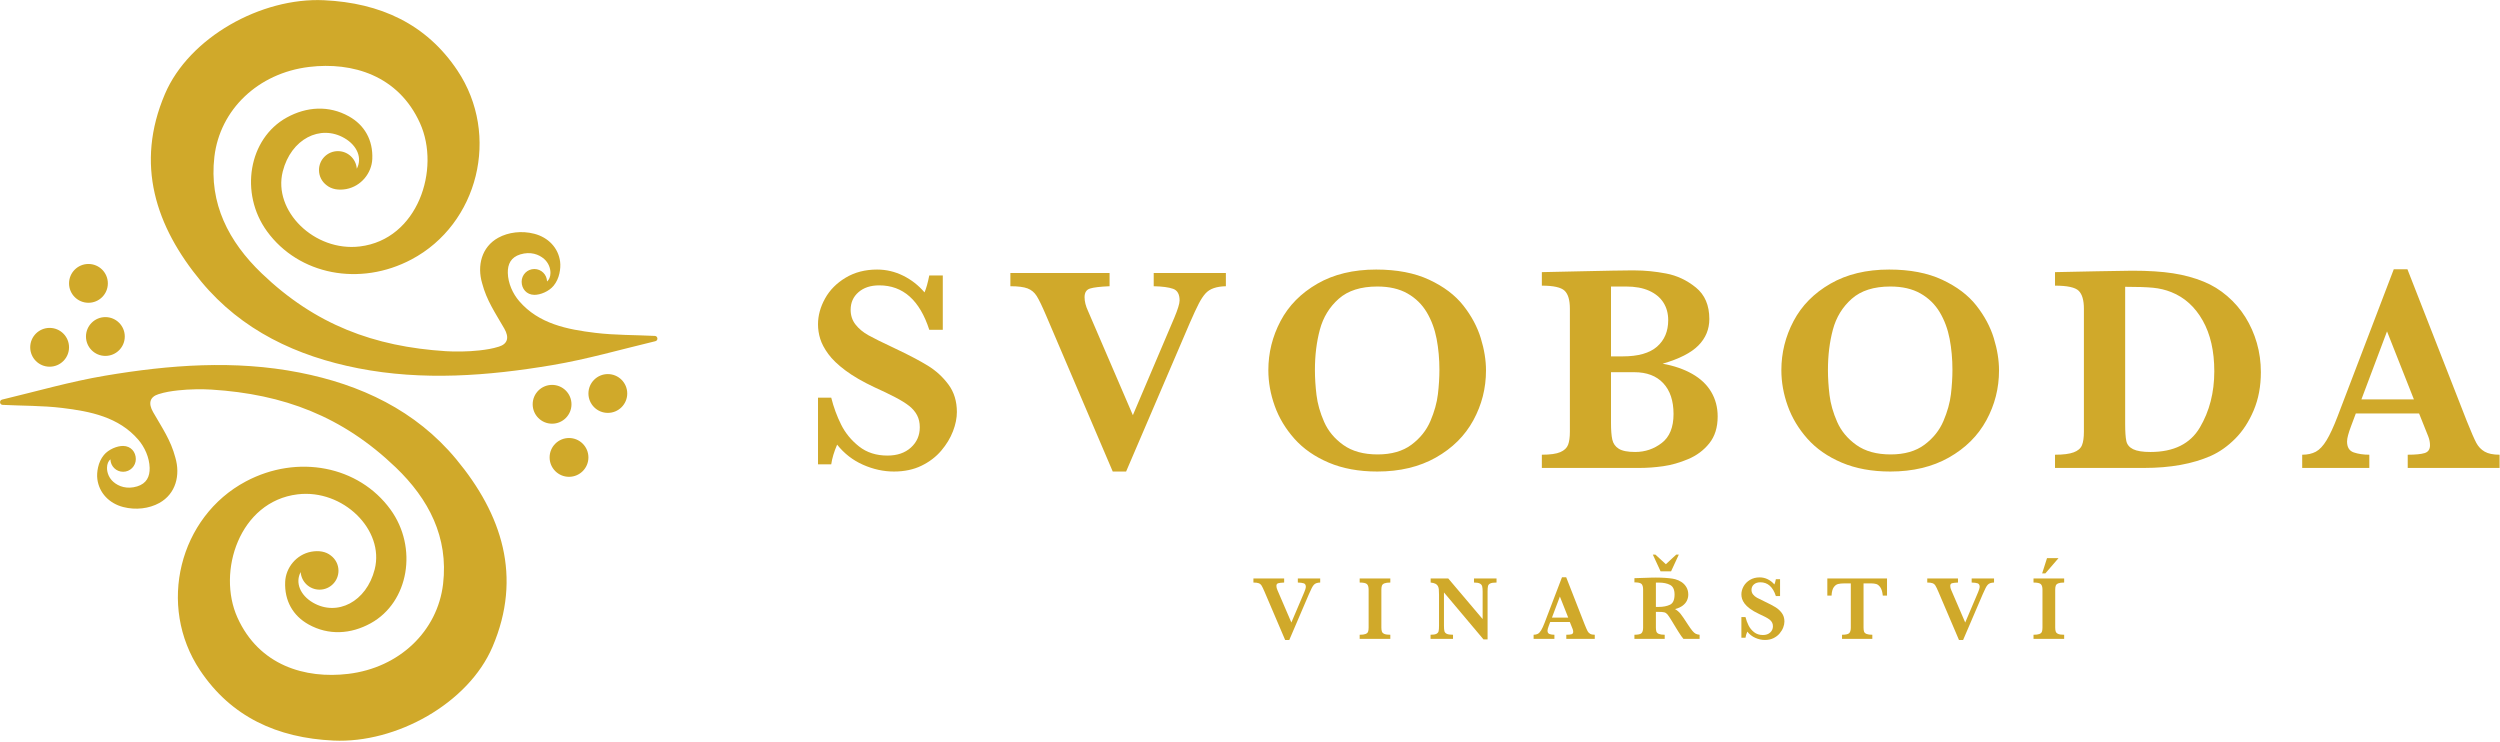
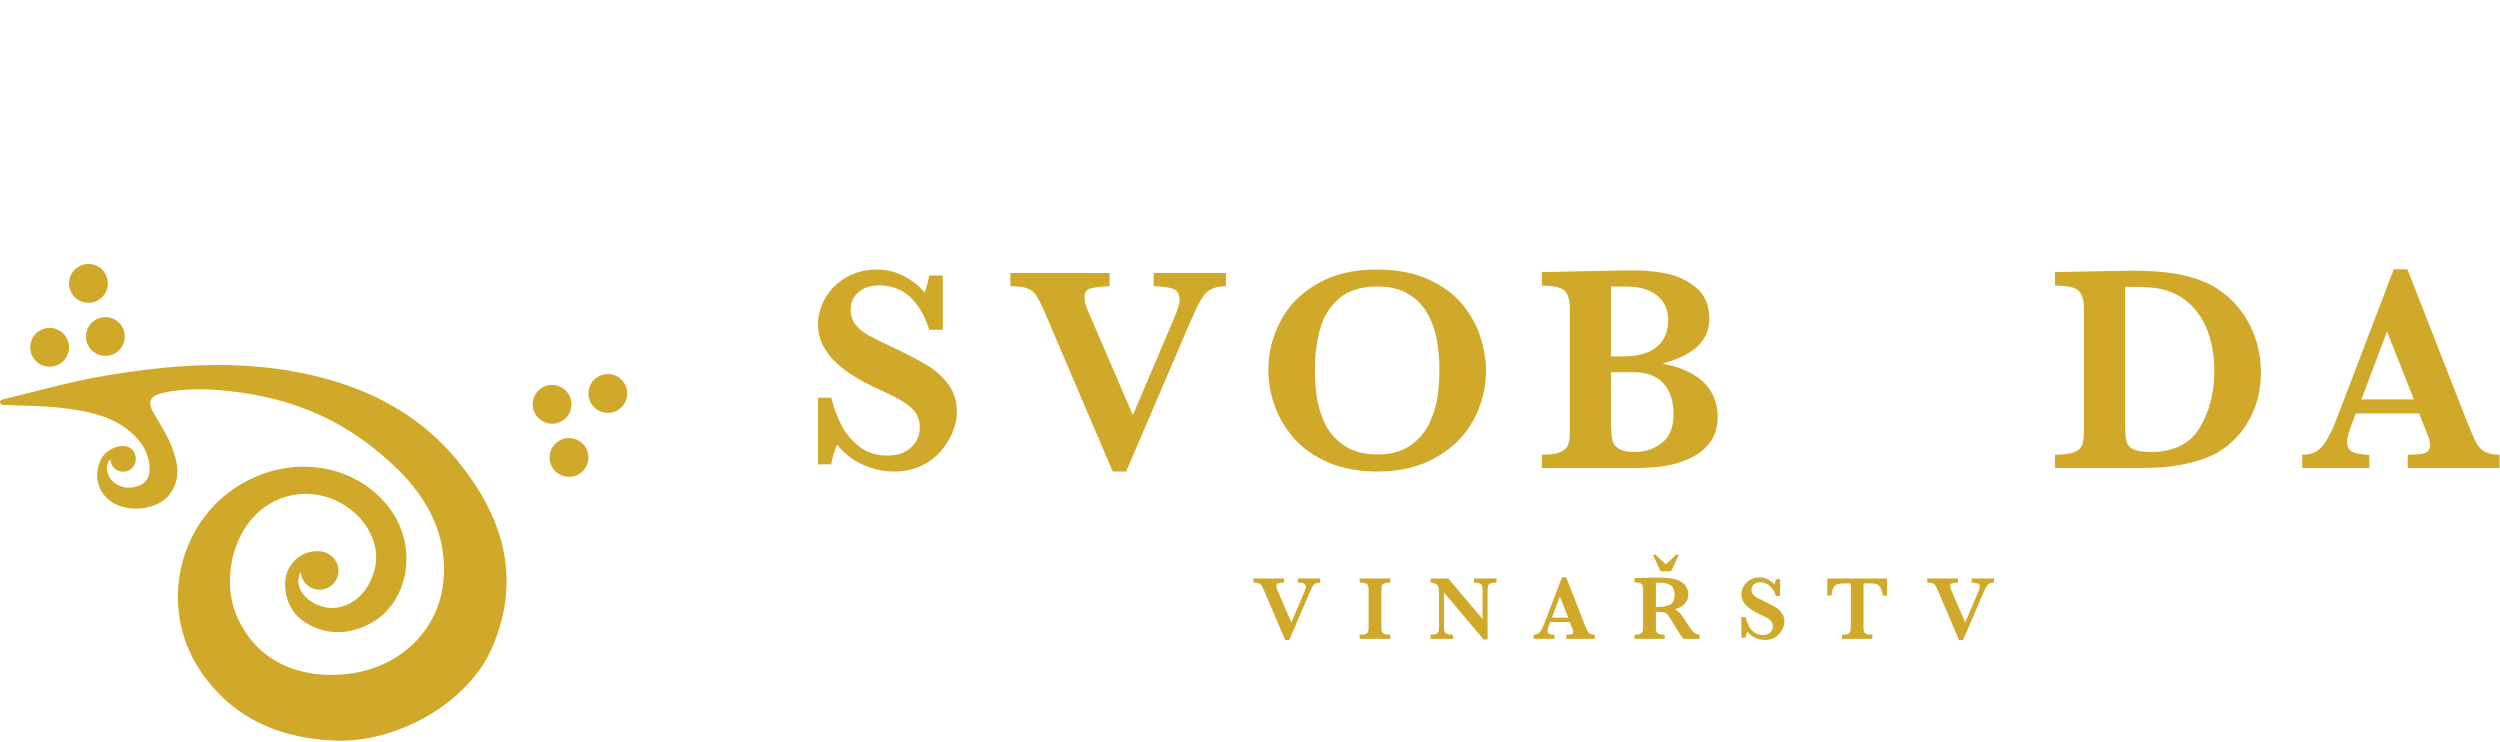
<svg xmlns="http://www.w3.org/2000/svg" width="100%" height="100%" viewBox="0 0 2272 674" version="1.1" xml:space="preserve" style="fill-rule:evenodd;clip-rule:evenodd;stroke-linejoin:round;stroke-miterlimit:2;">
  <g transform="matrix(1,0,0,1,-610.449,-840.612)">
    <g transform="matrix(4.167,0,0,4.167,0,0)">
      <g transform="matrix(1,0,0,1,434.424,340.412)">
        <path d="M0,-11.631C-0.311,-11.624 -0.582,-11.582 -0.812,-11.505C-1.042,-11.426 -1.231,-11.304 -1.38,-11.14C-1.529,-10.975 -1.678,-10.749 -1.827,-10.464C-1.976,-10.179 -2.183,-9.734 -2.449,-9.124L-6.743,0.893L-7.646,0.893L-12.135,-9.62C-12.413,-10.274 -12.631,-10.723 -12.786,-10.97C-12.941,-11.216 -13.149,-11.388 -13.408,-11.485C-13.667,-11.582 -14.052,-11.631 -14.564,-11.631L-14.564,-12.524L-7.861,-12.524L-7.861,-11.631C-8.495,-11.604 -8.935,-11.552 -9.182,-11.476C-9.427,-11.397 -9.551,-11.202 -9.551,-10.891C-9.551,-10.601 -9.473,-10.289 -9.318,-9.96L-6.287,-2.915L-3.488,-9.493C-3.249,-10.062 -3.129,-10.455 -3.129,-10.669C-3.129,-11.089 -3.274,-11.352 -3.566,-11.456C-3.858,-11.56 -4.294,-11.618 -4.878,-11.631L-4.878,-12.524L0,-12.524L0,-11.631Z" style="fill:rgb(208,169,42);fill-rule:nonzero;" />
      </g>
    </g>
    <g transform="matrix(4.167,0,0,4.167,0,0)">
      <g transform="matrix(1,0,0,1,449.718,327.888)">
        <path d="M0,13.174L-6.685,13.174L-6.685,12.279C-6.128,12.279 -5.707,12.228 -5.422,12.12C-5.137,12.013 -4.951,11.852 -4.863,11.64C-4.775,11.425 -4.732,11.121 -4.732,10.727L-4.732,2.447C-4.732,1.877 -4.85,1.476 -5.087,1.244C-5.323,1.01 -5.856,0.893 -6.685,0.893L-6.685,0L0,0L0,0.893C-0.558,0.893 -0.979,0.95 -1.264,1.059C-1.549,1.169 -1.735,1.33 -1.822,1.54C-1.909,1.75 -1.953,2.053 -1.953,2.447L-1.953,10.727C-1.953,11.101 -1.911,11.395 -1.827,11.611C-1.743,11.823 -1.563,11.989 -1.287,12.106C-1.013,12.221 -0.583,12.279 0,12.279L0,13.174Z" style="fill:rgb(208,169,42);fill-rule:nonzero;" />
      </g>
    </g>
    <g transform="matrix(4.167,0,0,4.167,0,0)">
      <g transform="matrix(1,0,0,1,472.882,340.286)">
        <path d="M0,-11.505C-0.628,-11.505 -1.078,-11.441 -1.35,-11.315C-1.623,-11.189 -1.791,-11.003 -1.855,-10.756C-1.92,-10.51 -1.953,-10.108 -1.953,-9.553L-1.953,0.893L-2.847,0.893L-11.465,-9.348L-11.465,-2.091C-11.465,-1.54 -11.43,-1.14 -11.362,-0.89C-11.294,-0.641 -11.121,-0.45 -10.843,-0.316C-10.564,-0.185 -10.114,-0.119 -9.492,-0.119L-9.492,0.776L-14.388,0.776L-14.388,-0.119C-13.806,-0.119 -13.383,-0.185 -13.121,-0.316C-12.859,-0.45 -12.696,-0.641 -12.635,-0.89C-12.574,-1.14 -12.543,-1.54 -12.543,-2.091L-12.543,-8.813C-12.543,-9.357 -12.557,-9.765 -12.587,-10.039C-12.616,-10.309 -12.685,-10.546 -12.795,-10.751C-12.905,-10.955 -13.085,-11.12 -13.335,-11.248C-13.584,-11.374 -13.929,-11.459 -14.369,-11.505L-14.369,-12.398L-10.531,-12.398L-3.031,-3.538L-3.031,-9.553C-3.031,-10.044 -3.065,-10.422 -3.134,-10.683C-3.201,-10.946 -3.37,-11.149 -3.639,-11.291C-3.907,-11.434 -4.333,-11.505 -4.916,-11.505L-4.916,-12.398L0,-12.398L0,-11.505Z" style="fill:rgb(208,169,42);fill-rule:nonzero;" />
      </g>
    </g>
    <g transform="matrix(4.167,0,0,4.167,0,0)">
      <g transform="matrix(1,0,0,1,488.515,332.271)">
        <path d="M0,4.156L-1.817,-0.439L-3.546,4.156L0,4.156ZM5.791,8.791L-0.417,8.791L-0.417,7.896C0.107,7.896 0.489,7.859 0.729,7.786C0.969,7.71 1.088,7.534 1.088,7.257C1.088,7.061 1.049,6.864 0.971,6.663L0.35,5.109L-3.925,5.109L-4.246,5.964C-4.427,6.442 -4.518,6.789 -4.518,7.003C-4.518,7.392 -4.367,7.637 -4.066,7.743C-3.765,7.845 -3.413,7.896 -3.011,7.896L-3.011,8.791L-7.548,8.791L-7.548,7.896C-7.186,7.896 -6.878,7.83 -6.626,7.693C-6.373,7.556 -6.132,7.301 -5.902,6.921C-5.672,6.541 -5.425,6.006 -5.159,5.314L-1.36,-4.635L-0.437,-4.635L3.576,5.624C3.867,6.349 4.081,6.84 4.217,7.096C4.353,7.352 4.541,7.549 4.78,7.688C5.02,7.827 5.357,7.896 5.791,7.896L5.791,8.791Z" style="fill:rgb(208,169,42);fill-rule:nonzero;" />
      </g>
    </g>
    <g transform="matrix(4.167,0,0,4.167,0,0)">
      <g transform="matrix(1,0,0,1,511.708,332.348)">
        <path d="M0,-0.954C0,-2.002 -0.319,-2.7 -0.957,-3.043C-1.595,-3.386 -2.429,-3.558 -3.459,-3.558C-3.601,-3.558 -3.713,-3.554 -3.794,-3.553C-3.875,-3.549 -3.967,-3.547 -4.07,-3.547L-4.07,1.749L-3.459,1.749C-2.481,1.749 -1.66,1.588 -0.996,1.27C-0.332,0.954 0,0.213 0,-0.954M0.932,-9.668L-0.758,-6.016L-3.051,-6.016L-4.742,-9.668L-4.187,-9.668L-1.895,-7.561L0.369,-9.668L0.932,-9.668ZM5.46,8.714L1.933,8.714C1.803,8.571 1.644,8.363 1.453,8.093C1.261,7.819 1.053,7.501 0.825,7.136C0.599,6.769 0.411,6.467 0.262,6.226L-0.632,4.751C-1.034,4.09 -1.336,3.637 -1.54,3.394C-1.744,3.151 -1.977,2.996 -2.24,2.928C-2.502,2.859 -2.947,2.826 -3.576,2.826L-4.07,2.826L-4.07,6.267C-4.07,6.628 -4.032,6.92 -3.955,7.139C-3.877,7.359 -3.693,7.528 -3.405,7.645C-3.117,7.76 -2.698,7.819 -2.148,7.819L-2.148,8.714L-8.754,8.714L-8.754,7.819C-7.951,7.819 -7.434,7.702 -7.204,7.47C-6.974,7.238 -6.859,6.836 -6.859,6.267L-6.859,-2.052C-6.859,-2.616 -6.971,-3.014 -7.194,-3.251C-7.418,-3.489 -7.937,-3.606 -8.754,-3.606L-8.754,-4.519L-5.703,-4.617C-5.47,-4.628 -5.203,-4.639 -4.901,-4.646C-4.6,-4.652 -4.321,-4.654 -4.061,-4.654C-3.86,-4.654 -3.527,-4.648 -3.061,-4.636C-2.406,-4.617 -1.794,-4.577 -1.224,-4.519C-0.655,-4.46 -0.204,-4.387 0.126,-4.296C0.612,-4.172 1.074,-3.967 1.511,-3.682C1.948,-3.397 2.304,-3.023 2.579,-2.557C2.854,-2.09 2.992,-1.549 2.992,-0.934C2.992,-0.494 2.896,-0.066 2.705,0.35C2.515,0.763 2.207,1.131 1.782,1.457C1.359,1.78 0.8,2.037 0.107,2.223C0.58,2.501 0.982,2.848 1.311,3.257C1.642,3.67 2.16,4.426 2.866,5.527C3.274,6.155 3.611,6.63 3.877,6.95C4.142,7.271 4.386,7.488 4.61,7.601C4.834,7.715 5.117,7.788 5.46,7.819L5.46,8.714Z" style="fill:rgb(208,169,42);fill-rule:nonzero;" />
      </g>
    </g>
    <g transform="matrix(4.167,0,0,4.167,0,0)">
      <g transform="matrix(1,0,0,1,535.669,331.678)">
        <path d="M0,5.604C0,6.013 -0.088,6.444 -0.262,6.901C-0.437,7.357 -0.701,7.795 -1.055,8.214C-1.407,8.632 -1.853,8.971 -2.39,9.234C-2.928,9.496 -3.55,9.627 -4.256,9.627C-4.955,9.627 -5.65,9.475 -6.339,9.17C-7.029,8.866 -7.614,8.413 -8.094,7.81C-8.301,8.288 -8.433,8.734 -8.492,9.141L-9.385,9.141L-9.385,4.632L-8.492,4.632C-8.33,5.281 -8.106,5.889 -7.821,6.459C-7.536,7.03 -7.133,7.521 -6.612,7.931C-6.09,8.343 -5.45,8.548 -4.692,8.548C-4.032,8.548 -3.503,8.367 -3.104,8.004C-2.705,7.642 -2.506,7.185 -2.506,6.634C-2.506,6.323 -2.568,6.051 -2.692,5.819C-2.814,5.586 -2.992,5.378 -3.226,5.191C-3.459,5.007 -3.778,4.81 -4.183,4.6C-4.587,4.388 -5.049,4.167 -5.567,3.935C-6.364,3.559 -7.018,3.179 -7.529,2.797C-8.041,2.416 -8.429,2.043 -8.691,1.685C-8.953,1.325 -9.134,0.984 -9.235,0.659C-9.335,0.336 -9.385,0.009 -9.385,-0.322C-9.385,-0.912 -9.227,-1.492 -8.909,-2.066C-8.592,-2.639 -8.127,-3.109 -7.516,-3.476C-6.903,-3.841 -6.195,-4.023 -5.393,-4.023C-4.777,-4.023 -4.191,-3.885 -3.634,-3.611C-3.077,-3.335 -2.594,-2.957 -2.186,-2.479C-2.07,-2.751 -1.962,-3.132 -1.865,-3.625L-0.952,-3.625L-0.952,0.049L-1.865,0.049C-2.514,-1.953 -3.64,-2.953 -5.247,-2.953C-5.829,-2.953 -6.297,-2.8 -6.651,-2.493C-7.003,-2.186 -7.18,-1.788 -7.18,-1.302C-7.18,-0.921 -7.07,-0.588 -6.85,-0.307C-6.63,-0.024 -6.339,0.217 -5.98,0.418C-5.621,0.619 -5.039,0.907 -4.236,1.282C-3.264,1.742 -2.505,2.14 -1.958,2.478C-1.411,2.814 -0.948,3.237 -0.569,3.749C-0.19,4.26 0,4.879 0,5.604" style="fill:rgb(208,169,42);fill-rule:nonzero;" />
      </g>
    </g>
    <g transform="matrix(4.167,0,0,4.167,0,0)">
      <g transform="matrix(1,0,0,1,558.045,337.322)">
        <path d="M0,-5.694L-0.922,-5.694C-1.007,-6.51 -1.187,-7.111 -1.462,-7.502C-1.738,-7.889 -2.033,-8.13 -2.351,-8.22C-2.668,-8.311 -3.034,-8.357 -3.449,-8.357L-5.12,-8.357L-5.12,1.293C-5.12,1.673 -5.081,1.97 -5.003,2.18C-4.925,2.392 -4.744,2.555 -4.459,2.672C-4.174,2.787 -3.756,2.845 -3.206,2.845L-3.206,3.74L-9.812,3.74L-9.812,2.845C-9.003,2.845 -8.482,2.728 -8.248,2.496C-8.015,2.264 -7.898,1.863 -7.898,1.293L-7.898,-8.357L-9.297,-8.357C-9.848,-8.357 -10.305,-8.313 -10.667,-8.225C-11.03,-8.137 -11.349,-7.896 -11.624,-7.506C-11.899,-7.115 -12.056,-6.51 -12.096,-5.694L-13.019,-5.694L-13.019,-9.434L0,-9.434L0,-5.694Z" style="fill:rgb(208,169,42);fill-rule:nonzero;" />
      </g>
    </g>
    <g transform="matrix(4.167,0,0,4.167,0,0)">
      <g transform="matrix(1,0,0,1,581.384,340.412)">
        <path d="M0,-11.631C-0.311,-11.624 -0.582,-11.582 -0.812,-11.505C-1.042,-11.426 -1.231,-11.304 -1.38,-11.14C-1.529,-10.975 -1.678,-10.749 -1.827,-10.464C-1.976,-10.179 -2.183,-9.734 -2.449,-9.124L-6.743,0.893L-7.646,0.893L-12.135,-9.62C-12.413,-10.274 -12.631,-10.723 -12.786,-10.97C-12.941,-11.216 -13.149,-11.388 -13.408,-11.485C-13.667,-11.582 -14.052,-11.631 -14.564,-11.631L-14.564,-12.524L-7.861,-12.524L-7.861,-11.631C-8.495,-11.604 -8.935,-11.552 -9.182,-11.476C-9.427,-11.397 -9.551,-11.202 -9.551,-10.891C-9.551,-10.601 -9.473,-10.289 -9.318,-9.96L-6.286,-2.915L-3.488,-9.493C-3.249,-10.062 -3.129,-10.455 -3.129,-10.669C-3.129,-11.089 -3.274,-11.352 -3.566,-11.456C-3.858,-11.56 -4.294,-11.618 -4.878,-11.631L-4.878,-12.524L0,-12.524L0,-11.631Z" style="fill:rgb(208,169,42);fill-rule:nonzero;" />
      </g>
    </g>
    <g transform="matrix(4.167,0,0,4.167,0,0)">
      <g transform="matrix(1,0,0,1,595.445,341.062)">
-         <path d="M0,-17.604L-2.866,-14.28L-3.566,-14.28L-2.506,-17.604L0,-17.604ZM1.234,0L-5.45,0L-5.45,-0.895C-4.893,-0.895 -4.472,-0.946 -4.187,-1.054C-3.902,-1.161 -3.716,-1.322 -3.629,-1.534C-3.541,-1.749 -3.497,-2.053 -3.497,-2.447L-3.497,-10.727C-3.497,-11.296 -3.616,-11.698 -3.852,-11.93C-4.089,-12.164 -4.621,-12.281 -5.45,-12.281L-5.45,-13.174L1.234,-13.174L1.234,-12.281C0.677,-12.281 0.256,-12.224 -0.029,-12.115C-0.314,-12.005 -0.5,-11.844 -0.587,-11.634C-0.675,-11.424 -0.719,-11.121 -0.719,-10.727L-0.719,-2.447C-0.719,-2.073 -0.677,-1.779 -0.593,-1.563C-0.509,-1.351 -0.329,-1.185 -0.053,-1.068C0.222,-0.953 0.651,-0.895 1.234,-0.895L1.234,0Z" style="fill:rgb(208,169,42);fill-rule:nonzero;" />
-       </g>
+         </g>
    </g>
    <g transform="matrix(4.167,0,0,4.167,0,0)">
      <g transform="matrix(1,0,0,1,245.992,342.224)">
        <path d="M0,-40.348C-8.834,-50.997 -20.84,-56.63 -34.221,-59.249C-48.344,-62.013 -62.513,-60.925 -76.553,-58.561C-84.118,-57.287 -91.537,-55.14 -99.014,-53.35C-99.031,-53.346 -99.049,-53.341 -99.066,-53.336C-99.696,-53.157 -99.584,-52.226 -98.929,-52.191L-98.914,-52.191C-94.589,-51.974 -90.232,-52.046 -85.945,-51.525C-79.808,-50.779 -73.611,-49.566 -69.34,-44.604C-67.936,-42.974 -66.918,-40.724 -66.858,-38.461C-66.807,-36.549 -67.533,-35.038 -69.582,-34.412C-71.795,-33.737 -73.627,-34.388 -74.787,-35.414C-75.653,-36.182 -76.162,-37.298 -76.159,-38.455C-76.156,-39.319 -75.85,-39.952 -75.414,-40.319C-75.385,-38.813 -74.158,-37.601 -72.646,-37.601C-71.115,-37.601 -69.874,-38.842 -69.874,-40.373C-69.874,-41.903 -70.936,-43.217 -72.638,-43.237C-73.946,-43.253 -75.829,-42.491 -76.846,-41.249C-77.476,-40.479 -77.891,-39.556 -78.106,-38.585C-78.307,-37.68 -78.367,-36.787 -78.267,-36.01C-77.879,-32.974 -75.665,-30.702 -72.641,-29.917C-69.894,-29.203 -66.978,-29.567 -64.763,-30.789C-61.125,-32.794 -60.128,-36.895 -61.259,-40.713C-62.256,-44.5 -64.108,-47.133 -66.102,-50.61C-67.219,-52.558 -66.806,-53.946 -64.918,-54.531C-63.436,-54.99 -62.193,-55.183 -60.633,-55.357C-58.184,-55.629 -55.354,-55.651 -53.341,-55.523C-37.664,-54.526 -24.842,-49.736 -13.182,-38.551C-5.978,-31.641 -1.662,-23.322 -2.864,-13.119C-4.072,-2.856 -12.374,5.135 -23.539,6.474C-32.94,7.602 -43.002,4.647 -47.715,-5.808C-52.228,-15.819 -47.259,-31.141 -34.605,-32.679C-24.67,-33.886 -15.594,-24.91 -17.774,-16.329C-19.581,-9.215 -25.963,-6.012 -31.219,-9.049C-34.066,-10.693 -35.139,-13.461 -33.921,-15.73C-33.77,-13.587 -31.988,-11.893 -29.806,-11.893C-27.524,-11.893 -25.675,-13.742 -25.675,-16.024C-25.675,-17.379 -26.331,-18.578 -27.339,-19.332C-28.438,-20.213 -29.932,-20.473 -31.642,-20.163C-34.864,-19.549 -37.169,-16.698 -37.302,-13.598C-37.478,-9.505 -35.632,-6.212 -32.19,-4.299C-27.825,-1.873 -22.974,-2.178 -18.646,-4.564C-10.303,-9.163 -8.322,-21.102 -14.338,-29.376C-21.262,-38.896 -34.6,-41.487 -45.872,-35.501C-60.381,-27.797 -65.303,-8.438 -55.868,5.697C-49.071,15.879 -39.01,20.445 -26.778,21.02C-13.075,21.665 2.656,12.905 7.921,0.571C14.451,-14.727 9.988,-28.307 0,-40.348" style="fill:rgb(208,169,42);fill-rule:nonzero;" />
      </g>
    </g>
    <g transform="matrix(4.167,0,0,4.167,0,0)">
      <g transform="matrix(0,-1,-1,0,157.319,273.244)">
        <path d="M-4.232,-4.232C-6.569,-4.232 -8.463,-2.338 -8.463,-0C-8.463,2.336 -6.569,4.232 -4.232,4.232C-1.895,4.232 -0,2.336 -0,-0C-0,-2.338 -1.895,-4.232 -4.232,-4.232" style="fill:rgb(208,169,42);fill-rule:nonzero;" />
      </g>
    </g>
    <g transform="matrix(4.167,0,0,4.167,0,0)">
      <g transform="matrix(0,-1,-1,0,169.478,270.889)">
        <path d="M-4.232,-4.232C-6.569,-4.232 -8.463,-2.338 -8.463,-0C-8.463,2.336 -6.569,4.232 -4.232,4.232C-1.895,4.232 -0,2.336 -0,-0C-0,-2.338 -1.895,-4.232 -4.232,-4.232" style="fill:rgb(208,169,42);fill-rule:nonzero;" />
      </g>
    </g>
    <g transform="matrix(4.167,0,0,4.167,0,0)">
      <g transform="matrix(0,-1,-1,0,165.786,259.302)">
        <path d="M-4.232,-4.232C-6.569,-4.232 -8.463,-2.338 -8.463,-0C-8.463,2.336 -6.569,4.232 -4.232,4.232C-1.895,4.232 -0,2.336 -0,-0C-0,-2.338 -1.895,-4.232 -4.232,-4.232" style="fill:rgb(208,169,42);fill-rule:nonzero;" />
      </g>
    </g>
    <g transform="matrix(4.167,0,0,4.167,0,0)">
      <g transform="matrix(1,0,0,1,190.389,222.8)">
-         <path d="M0,40.348C8.834,50.997 20.84,56.63 34.221,59.249C48.344,62.013 62.513,60.925 76.553,58.561C84.118,57.287 91.537,55.14 99.014,53.35C99.031,53.346 99.049,53.341 99.066,53.336C99.696,53.157 99.584,52.226 98.929,52.191L98.914,52.191C94.589,51.974 90.232,52.046 85.945,51.525C79.808,50.779 73.611,49.566 69.34,44.604C67.936,42.974 66.918,40.724 66.858,38.461C66.807,36.549 67.533,35.038 69.582,34.412C71.795,33.737 73.627,34.388 74.787,35.414C75.653,36.182 76.162,37.298 76.159,38.455C76.156,39.319 75.85,39.952 75.414,40.319C75.385,38.813 74.158,37.601 72.646,37.601C71.115,37.601 69.874,38.842 69.874,40.373C69.874,41.903 70.936,43.217 72.638,43.237C73.946,43.253 75.829,42.491 76.846,41.249C77.476,40.479 77.891,39.556 78.106,38.585C78.307,37.68 78.367,36.787 78.267,36.01C77.879,32.974 75.665,30.702 72.641,29.917C69.894,29.203 66.978,29.567 64.763,30.789C61.125,32.794 60.128,36.895 61.259,40.713C62.256,44.5 64.108,47.133 66.102,50.61C67.219,52.558 66.806,53.946 64.918,54.531C63.436,54.99 62.193,55.183 60.633,55.357C58.184,55.629 55.354,55.651 53.341,55.523C37.664,54.526 24.842,49.736 13.182,38.551C5.978,31.641 1.662,23.322 2.864,13.119C4.072,2.856 12.374,-5.135 23.539,-6.474C32.94,-7.602 43.002,-4.647 47.715,5.808C52.228,15.819 47.259,31.141 34.605,32.679C24.67,33.886 15.594,24.91 17.774,16.329C19.581,9.215 25.963,6.012 31.219,9.049C34.065,10.693 35.139,13.461 33.921,15.73C33.77,13.587 31.988,11.893 29.806,11.893C27.524,11.893 25.675,13.742 25.675,16.024C25.675,17.379 26.331,18.578 27.339,19.332C28.438,20.213 29.932,20.473 31.642,20.163C34.864,19.549 37.169,16.698 37.302,13.598C37.478,9.505 35.632,6.212 32.19,4.299C27.825,1.873 22.974,2.178 18.646,4.564C10.303,9.163 8.322,21.102 14.338,29.376C21.262,38.896 34.6,41.487 45.872,35.501C60.381,27.797 65.303,8.438 55.868,-5.697C49.071,-15.879 39.01,-20.445 26.778,-21.02C13.075,-21.665 -2.656,-12.905 -7.921,-0.571C-14.451,14.727 -9.988,28.307 0,40.348" style="fill:rgb(208,169,42);fill-rule:nonzero;" />
-       </g>
+         </g>
    </g>
    <g transform="matrix(4.167,0,0,4.167,0,0)">
      <g transform="matrix(0,1,1,0,279.062,283.317)">
        <path d="M4.232,-4.232C1.895,-4.232 0,-2.338 0,-0C0,2.336 1.895,4.232 4.232,4.232C6.569,4.232 8.463,2.336 8.463,-0C8.463,-2.338 6.569,-4.232 4.232,-4.232" style="fill:rgb(208,169,42);fill-rule:nonzero;" />
      </g>
    </g>
    <g transform="matrix(4.167,0,0,4.167,0,0)">
      <g transform="matrix(0,1,1,0,266.902,285.673)">
        <path d="M4.232,-4.232C1.895,-4.232 0,-2.338 0,-0C0,2.336 1.895,4.232 4.232,4.232C6.569,4.232 8.463,2.336 8.463,-0C8.463,-2.338 6.569,-4.232 4.232,-4.232" style="fill:rgb(208,169,42);fill-rule:nonzero;" />
      </g>
    </g>
    <g transform="matrix(4.167,0,0,4.167,0,0)">
      <g transform="matrix(0,1,1,0,270.595,297.259)">
        <path d="M4.232,-4.232C1.895,-4.232 0,-2.338 0,-0C0,2.336 1.895,4.232 4.232,4.232C6.569,4.232 8.463,2.336 8.463,-0C8.463,-2.338 6.569,-4.232 4.232,-4.232" style="fill:rgb(208,169,42);fill-rule:nonzero;" />
      </g>
    </g>
    <g transform="matrix(4.167,0,0,4.167,0,0)">
      <g transform="matrix(1,0,0,1,355.186,273.498)">
        <path d="M0,18.091C0,19.408 -0.282,20.803 -0.847,22.277C-1.411,23.751 -2.263,25.161 -3.402,26.509C-4.541,27.857 -5.978,28.955 -7.713,29.802C-9.448,30.648 -11.454,31.071 -13.733,31.071C-15.99,31.071 -18.232,30.58 -20.458,29.598C-22.684,28.615 -24.571,27.152 -26.117,25.208C-26.786,26.756 -27.215,28.187 -27.403,29.504L-30.287,29.504L-30.287,14.956L-27.403,14.956C-26.881,17.046 -26.159,19.011 -25.239,20.851C-24.32,22.69 -23.019,24.273 -21.336,25.6C-19.653,26.928 -17.589,27.591 -15.143,27.591C-13.011,27.591 -11.303,27.006 -10.017,25.835C-8.732,24.665 -8.089,23.191 -8.089,21.414C-8.089,20.412 -8.288,19.533 -8.685,18.781C-9.082,18.028 -9.657,17.354 -10.409,16.759C-11.162,16.163 -12.192,15.526 -13.497,14.846C-14.804,14.167 -16.293,13.451 -17.965,12.698C-20.536,11.486 -22.648,10.264 -24.299,9.03C-25.95,7.797 -27.199,6.6 -28.045,5.44C-28.892,4.28 -29.477,3.178 -29.801,2.132C-30.126,1.087 -30.287,0.032 -30.287,-1.035C-30.287,-2.936 -29.775,-4.813 -28.751,-6.662C-27.727,-8.512 -26.227,-10.027 -24.252,-11.208C-22.277,-12.389 -19.993,-12.98 -17.401,-12.98C-15.415,-12.98 -13.524,-12.535 -11.726,-11.647C-9.928,-10.759 -8.371,-9.541 -7.054,-7.995C-6.678,-8.873 -6.333,-10.106 -6.02,-11.694L-3.073,-11.694L-3.073,0.157L-6.02,0.157C-8.11,-6.301 -11.747,-9.531 -16.93,-9.531C-18.812,-9.531 -20.322,-9.034 -21.461,-8.041C-22.601,-7.049 -23.17,-5.769 -23.17,-4.201C-23.17,-2.967 -22.815,-1.897 -22.104,-0.987C-21.394,-0.078 -20.458,0.701 -19.298,1.349C-18.138,1.997 -16.262,2.927 -13.67,4.139C-10.535,5.623 -8.084,6.909 -6.318,7.995C-4.551,9.082 -3.057,10.452 -1.834,12.103C-0.611,13.754 0,15.75 0,18.091" style="fill:rgb(208,169,42);fill-rule:nonzero;" />
      </g>
    </g>
    <g transform="matrix(4.167,0,0,4.167,0,0)">
      <g transform="matrix(1,0,0,1,413.853,301.685)">
        <path d="M0,-37.529C-1.003,-37.508 -1.876,-37.373 -2.618,-37.122C-3.36,-36.871 -3.972,-36.479 -4.452,-35.946C-4.933,-35.413 -5.414,-34.686 -5.894,-33.767C-6.376,-32.847 -7.044,-31.405 -7.901,-29.44L-21.759,2.885L-24.675,2.885L-39.16,-31.039C-40.059,-33.15 -40.759,-34.602 -41.261,-35.397C-41.763,-36.192 -42.432,-36.745 -43.267,-37.059C-44.103,-37.373 -45.348,-37.529 -46.998,-37.529L-46.998,-40.414L-25.365,-40.414L-25.365,-37.529C-27.413,-37.445 -28.835,-37.278 -29.629,-37.027C-30.423,-36.776 -30.82,-36.15 -30.82,-35.147C-30.82,-34.206 -30.569,-33.202 -30.068,-32.137L-20.285,-9.405L-11.256,-30.632C-10.483,-32.471 -10.096,-33.736 -10.096,-34.426C-10.096,-35.784 -10.566,-36.631 -11.507,-36.965C-12.447,-37.299 -13.858,-37.487 -15.739,-37.529L-15.739,-40.414L0,-40.414L0,-37.529Z" style="fill:rgb(208,169,42);fill-rule:nonzero;" />
      </g>
    </g>
    <g transform="matrix(4.167,0,0,4.167,0,0)">
      <g transform="matrix(1,0,0,1,460.425,282.684)">
        <path d="M0,-0.281C0,-2.664 -0.204,-4.921 -0.611,-7.054C-1.019,-9.185 -1.735,-11.114 -2.759,-12.838C-3.783,-14.562 -5.184,-15.931 -6.96,-16.946C-8.737,-17.959 -10.932,-18.466 -13.545,-18.466C-17.14,-18.466 -19.946,-17.573 -21.963,-15.786C-23.98,-13.999 -25.349,-11.761 -26.07,-9.076C-26.791,-6.389 -27.152,-3.458 -27.152,-0.281C-27.152,1.474 -27.037,3.304 -26.807,5.206C-26.577,7.107 -26.023,9.057 -25.145,11.053C-24.267,13.049 -22.867,14.732 -20.944,16.101C-19.021,17.47 -16.534,18.155 -13.482,18.155C-10.451,18.155 -7.99,17.449 -6.098,16.038C-4.207,14.627 -2.827,12.903 -1.959,10.864C-1.092,8.827 -0.549,6.878 -0.329,5.017C-0.11,3.157 0,1.391 0,-0.281M10.159,-0.156C10.159,3.712 9.239,7.333 7.399,10.708C5.56,14.084 2.838,16.791 -0.768,18.829C-4.374,20.867 -8.633,21.885 -13.545,21.885C-17.558,21.885 -21.09,21.238 -24.142,19.942C-27.194,18.646 -29.687,16.911 -31.619,14.737C-33.553,12.563 -34.985,10.181 -35.915,7.588C-36.845,4.997 -37.31,2.395 -37.31,-0.218C-37.31,-4.002 -36.422,-7.576 -34.645,-10.941C-32.869,-14.306 -30.193,-17.019 -26.619,-19.077C-23.045,-21.136 -18.77,-22.166 -13.795,-22.166C-9.26,-22.166 -5.403,-21.423 -2.226,-19.94C0.951,-18.455 3.428,-16.585 5.205,-14.327C6.981,-12.07 8.251,-9.703 9.014,-7.226C9.777,-4.749 10.159,-2.392 10.159,-0.156" style="fill:rgb(208,169,42);fill-rule:nonzero;" />
      </g>
    </g>
    <g transform="matrix(4.167,0,0,4.167,0,0)">
      <g transform="matrix(1,0,0,1,511.485,272.463)">
        <path d="M0,19.565C0,16.681 -0.748,14.439 -2.242,12.84C-3.737,11.241 -5.843,10.442 -8.56,10.442L-13.639,10.442L-13.639,21.509C-13.639,23.056 -13.545,24.263 -13.357,25.13C-13.169,25.998 -12.699,26.666 -11.946,27.137C-11.193,27.607 -10.002,27.842 -8.372,27.842C-6.198,27.842 -4.259,27.184 -2.556,25.867C-0.852,24.55 0,22.449 0,19.565M-1.161,-0.909C-1.161,-2.371 -1.51,-3.652 -2.211,-4.749C-2.911,-5.847 -3.946,-6.703 -5.314,-7.32C-6.684,-7.937 -8.361,-8.245 -10.347,-8.245L-13.639,-8.245L-13.639,6.992L-11.068,6.992C-7.703,6.992 -5.21,6.282 -3.59,4.861C-1.971,3.439 -1.161,1.516 -1.161,-0.909M9.625,20.098C9.625,22.481 9.019,24.43 7.807,25.945C6.594,27.461 5.058,28.611 3.198,29.394C1.337,30.178 -0.481,30.695 -2.258,30.946C-4.034,31.197 -5.749,31.322 -7.4,31.322L-28.72,31.322L-28.72,28.438C-26.901,28.438 -25.559,28.25 -24.691,27.874C-23.824,27.498 -23.26,26.964 -22.998,26.275C-22.737,25.585 -22.606,24.634 -22.606,23.422L-22.606,-3.417C-22.606,-5.298 -22.993,-6.604 -23.766,-7.336C-24.54,-8.067 -26.191,-8.433 -28.72,-8.433L-28.72,-11.381C-25.69,-11.443 -22.805,-11.506 -20.066,-11.569C-17.328,-11.632 -15.077,-11.678 -13.31,-11.709C-11.544,-11.741 -10.305,-11.757 -9.595,-11.757L-8.435,-11.757C-6.261,-11.757 -3.987,-11.532 -1.615,-11.082C0.757,-10.633 2.92,-9.614 4.875,-8.026C6.829,-6.437 7.807,-4.148 7.807,-1.159C7.807,1.077 7.012,3 5.424,4.61C3.836,6.219 1.232,7.547 -2.383,8.591C0.083,9.03 2.231,9.767 4.06,10.802C5.889,11.836 7.274,13.148 8.214,14.737C9.155,16.326 9.625,18.113 9.625,20.098" style="fill:rgb(208,169,42);fill-rule:nonzero;" />
      </g>
    </g>
    <g transform="matrix(4.167,0,0,4.167,0,0)">
      <g transform="matrix(1,0,0,1,572.312,282.684)">
-         <path d="M0,-0.281C0,-2.664 -0.204,-4.921 -0.611,-7.054C-1.019,-9.185 -1.735,-11.114 -2.759,-12.838C-3.783,-14.562 -5.184,-15.931 -6.96,-16.946C-8.737,-17.959 -10.932,-18.466 -13.544,-18.466C-17.14,-18.466 -19.946,-17.573 -21.963,-15.786C-23.98,-13.999 -25.349,-11.761 -26.07,-9.076C-26.791,-6.389 -27.152,-3.458 -27.152,-0.281C-27.152,1.474 -27.037,3.304 -26.806,5.206C-26.577,7.107 -26.023,9.057 -25.145,11.053C-24.268,13.049 -22.867,14.732 -20.944,16.101C-19.021,17.47 -16.534,18.155 -13.482,18.155C-10.451,18.155 -7.99,17.449 -6.098,16.038C-4.207,14.627 -2.827,12.903 -1.959,10.864C-1.093,8.827 -0.549,6.878 -0.329,5.017C-0.11,3.157 0,1.391 0,-0.281M10.159,-0.156C10.159,3.712 9.238,7.333 7.4,10.708C5.56,14.084 2.837,16.791 -0.768,18.829C-4.374,20.867 -8.633,21.885 -13.544,21.885C-17.558,21.885 -21.09,21.238 -24.142,19.942C-27.194,18.646 -29.686,16.911 -31.62,14.737C-33.553,12.563 -34.985,10.181 -35.915,7.588C-36.845,4.997 -37.31,2.395 -37.31,-0.218C-37.31,-4.002 -36.422,-7.576 -34.645,-10.941C-32.869,-14.306 -30.193,-17.019 -26.618,-19.077C-23.044,-21.136 -18.77,-22.166 -13.795,-22.166C-9.26,-22.166 -5.403,-21.423 -2.226,-19.94C0.951,-18.455 3.428,-16.585 5.205,-14.327C6.981,-12.07 8.251,-9.703 9.014,-7.226C9.777,-4.749 10.159,-2.392 10.159,-0.156" style="fill:rgb(208,169,42);fill-rule:nonzero;" />
-       </g>
+         </g>
    </g>
    <g transform="matrix(4.167,0,0,4.167,0,0)">
      <g transform="matrix(1,0,0,1,629.422,281.838)">
        <path d="M0,0.879C0,-3.532 -0.842,-7.226 -2.525,-10.204C-4.207,-13.183 -6.491,-15.247 -9.375,-16.397C-10.629,-16.899 -11.961,-17.217 -13.372,-17.353C-14.783,-17.489 -16.806,-17.557 -19.439,-17.557L-19.439,12.323C-19.439,14.037 -19.356,15.286 -19.188,16.069C-19.021,16.853 -18.53,17.449 -17.715,17.856C-16.899,18.264 -15.635,18.468 -13.921,18.468C-8.842,18.468 -5.252,16.691 -3.152,13.137C-1.05,9.585 0,5.498 0,0.879M10.158,1.067C10.158,4.14 9.636,6.914 8.591,9.391C7.545,11.868 6.197,13.932 4.546,15.583C2.895,17.234 1.128,18.479 -0.753,19.315C-4.724,21.07 -9.584,21.948 -15.332,21.948L-34.74,21.948L-34.74,19.064C-32.942,19.064 -31.583,18.891 -30.664,18.546C-29.744,18.202 -29.143,17.684 -28.861,16.994C-28.578,16.304 -28.438,15.322 -28.438,14.047L-28.438,-12.791C-28.438,-14.63 -28.814,-15.927 -29.566,-16.679C-30.319,-17.431 -32.043,-17.808 -34.74,-17.808L-34.74,-20.755L-25.616,-20.943C-25.302,-20.943 -24.027,-20.964 -21.791,-21.006C-19.555,-21.048 -18.259,-21.069 -17.903,-21.069C-14.413,-21.069 -11.45,-20.881 -9.015,-20.504C-6.58,-20.128 -4.348,-19.521 -2.32,-18.686C-0.46,-17.933 1.254,-16.883 2.821,-15.535C4.389,-14.187 5.711,-12.65 6.788,-10.926C7.864,-9.201 8.695,-7.325 9.281,-5.298C9.865,-3.27 10.158,-1.148 10.158,1.067" style="fill:rgb(208,169,42);fill-rule:nonzero;" />
      </g>
    </g>
    <g transform="matrix(4.167,0,0,4.167,0,0)">
      <g transform="matrix(1,0,0,1,672.954,275.411)">
        <path d="M0,13.42L-5.863,-1.41L-11.444,13.42L0,13.42ZM18.687,28.375L-1.348,28.375L-1.348,25.491C0.345,25.491 1.578,25.371 2.352,25.13C3.125,24.89 3.511,24.321 3.511,23.421C3.511,22.794 3.386,22.157 3.135,21.509L1.129,16.492L-12.667,16.492L-13.701,19.251C-14.287,20.799 -14.579,21.916 -14.579,22.606C-14.579,23.86 -14.093,24.655 -13.121,24.989C-12.15,25.324 -11.015,25.491 -9.72,25.491L-9.72,28.375L-24.361,28.375L-24.361,25.491C-23.191,25.491 -22.198,25.271 -21.383,24.832C-20.567,24.393 -19.789,23.563 -19.047,22.34C-18.305,21.117 -17.505,19.388 -16.649,17.151L-4.389,-14.955L-1.411,-14.955L11.538,18.154C12.478,20.496 13.168,22.079 13.607,22.904C14.046,23.73 14.652,24.367 15.426,24.817C16.199,25.267 17.286,25.491 18.687,25.491L18.687,28.375Z" style="fill:rgb(208,169,42);fill-rule:nonzero;" />
      </g>
    </g>
  </g>
</svg>